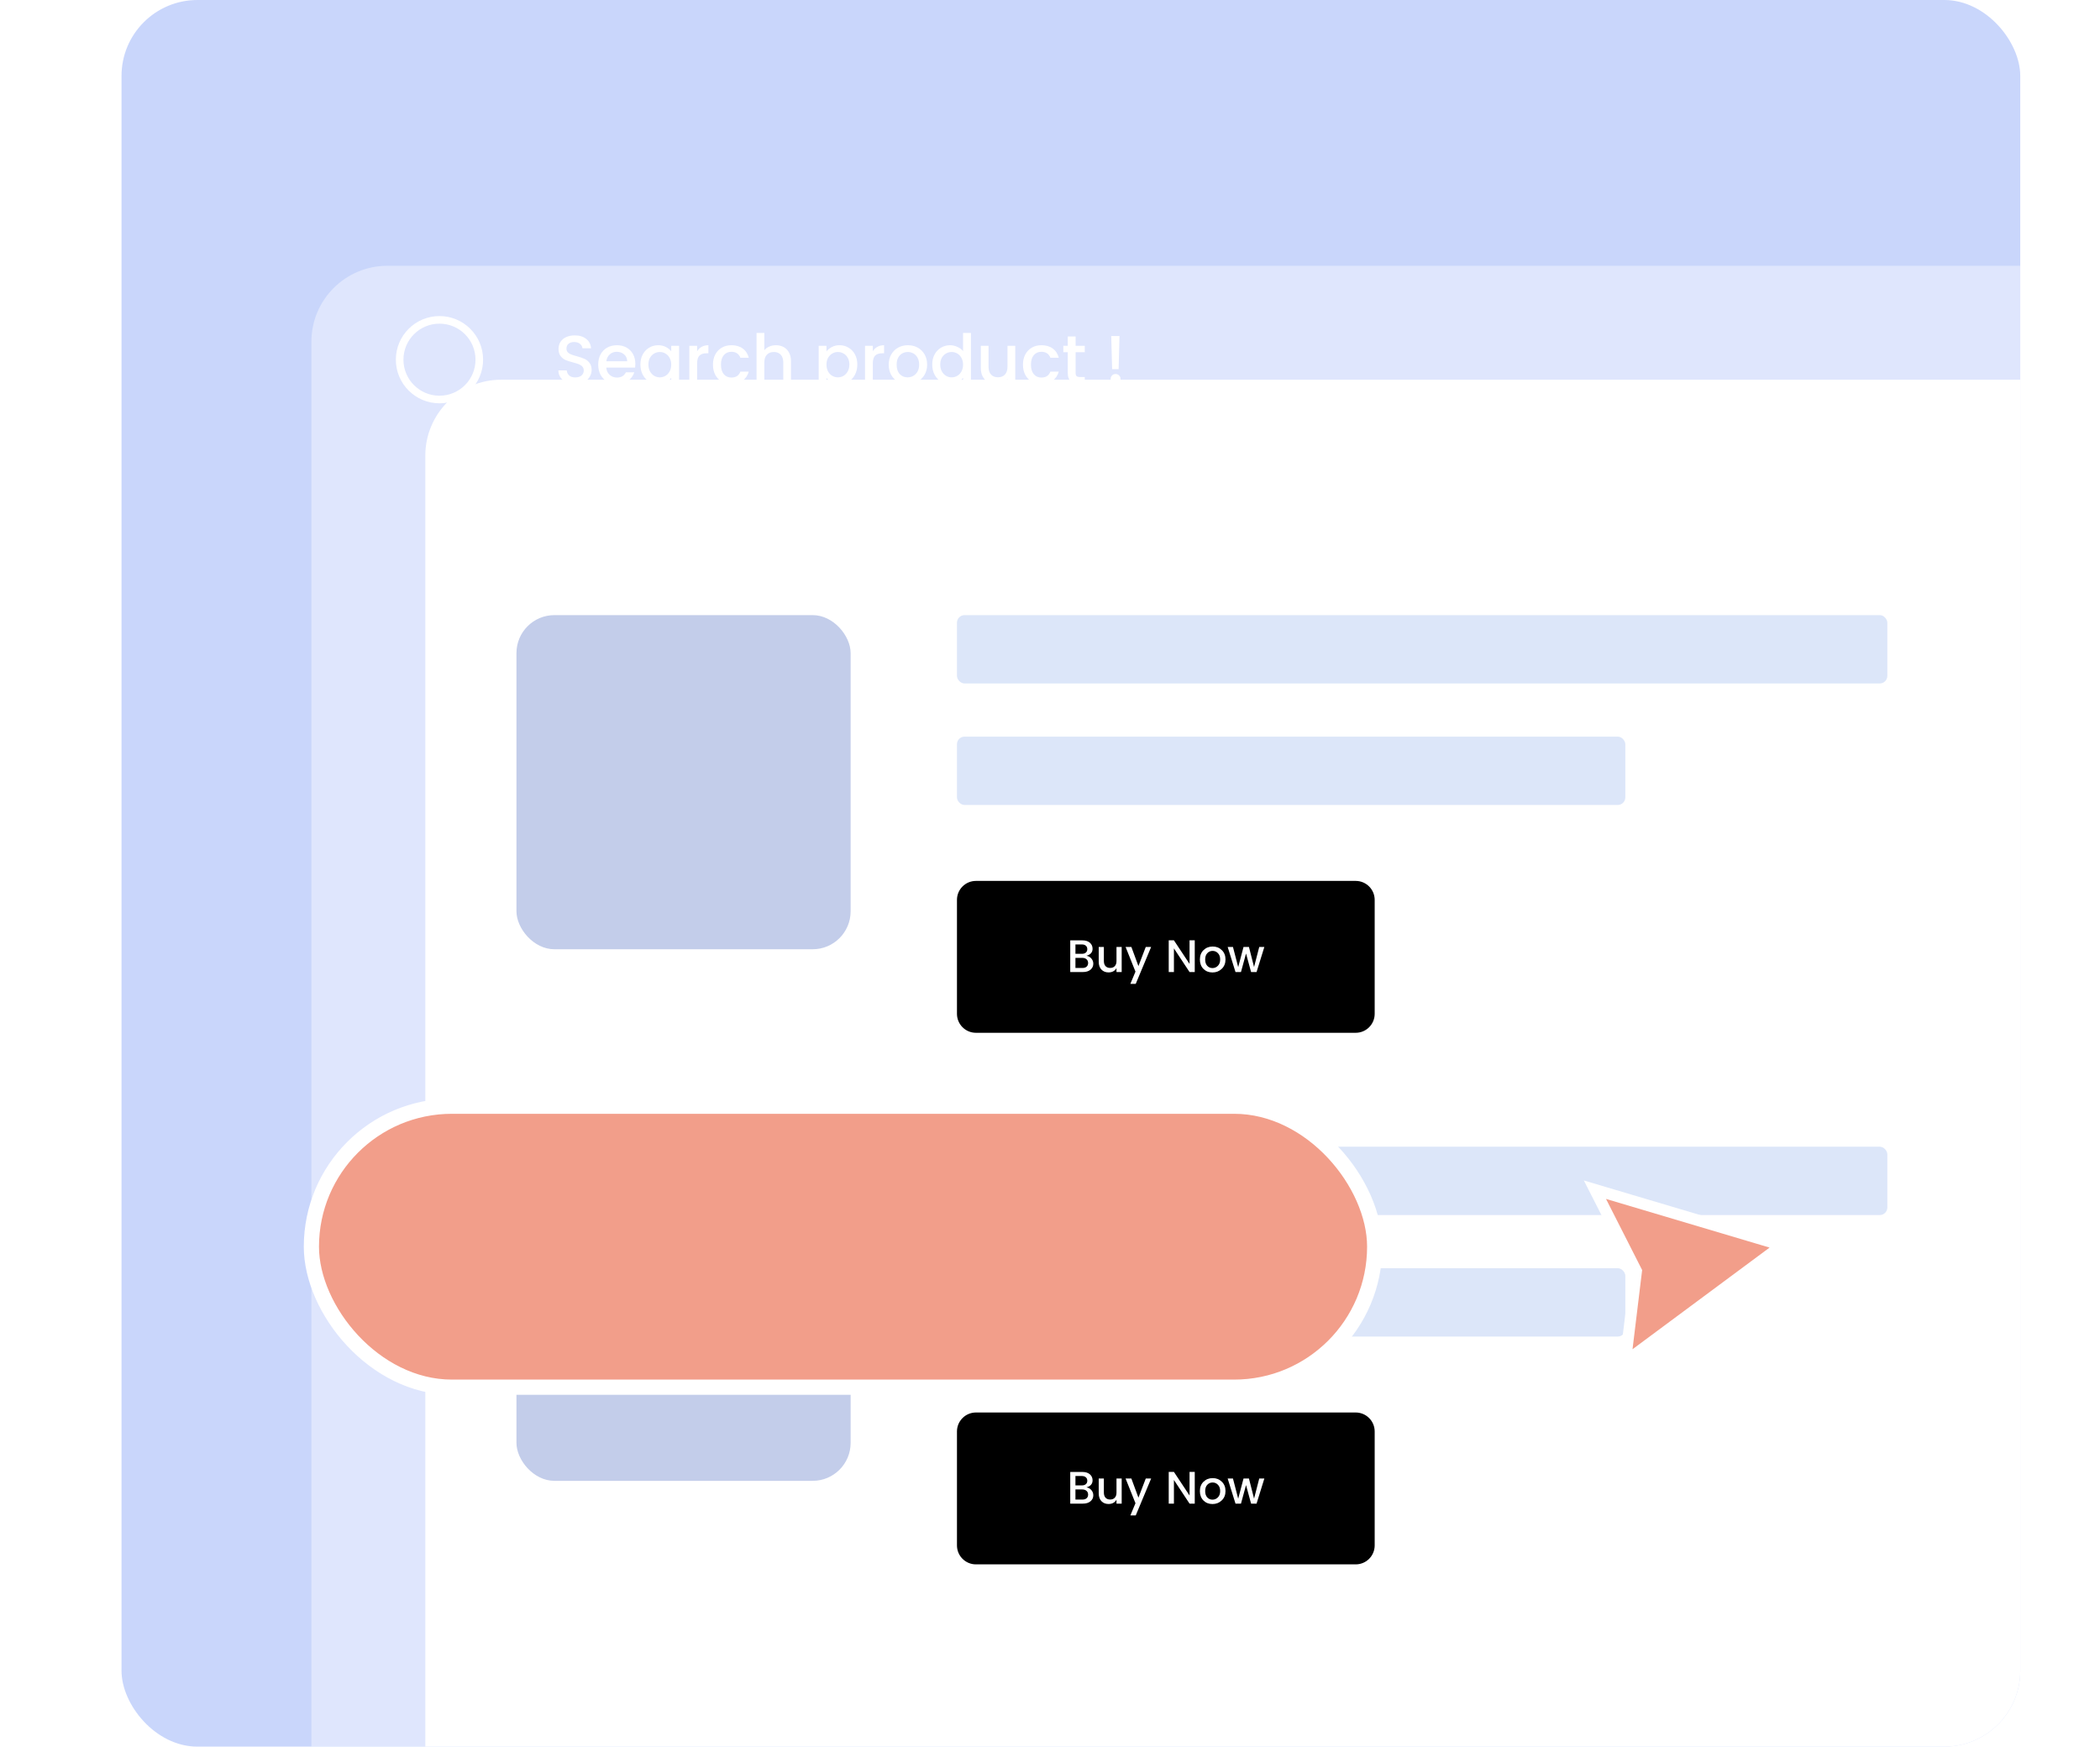
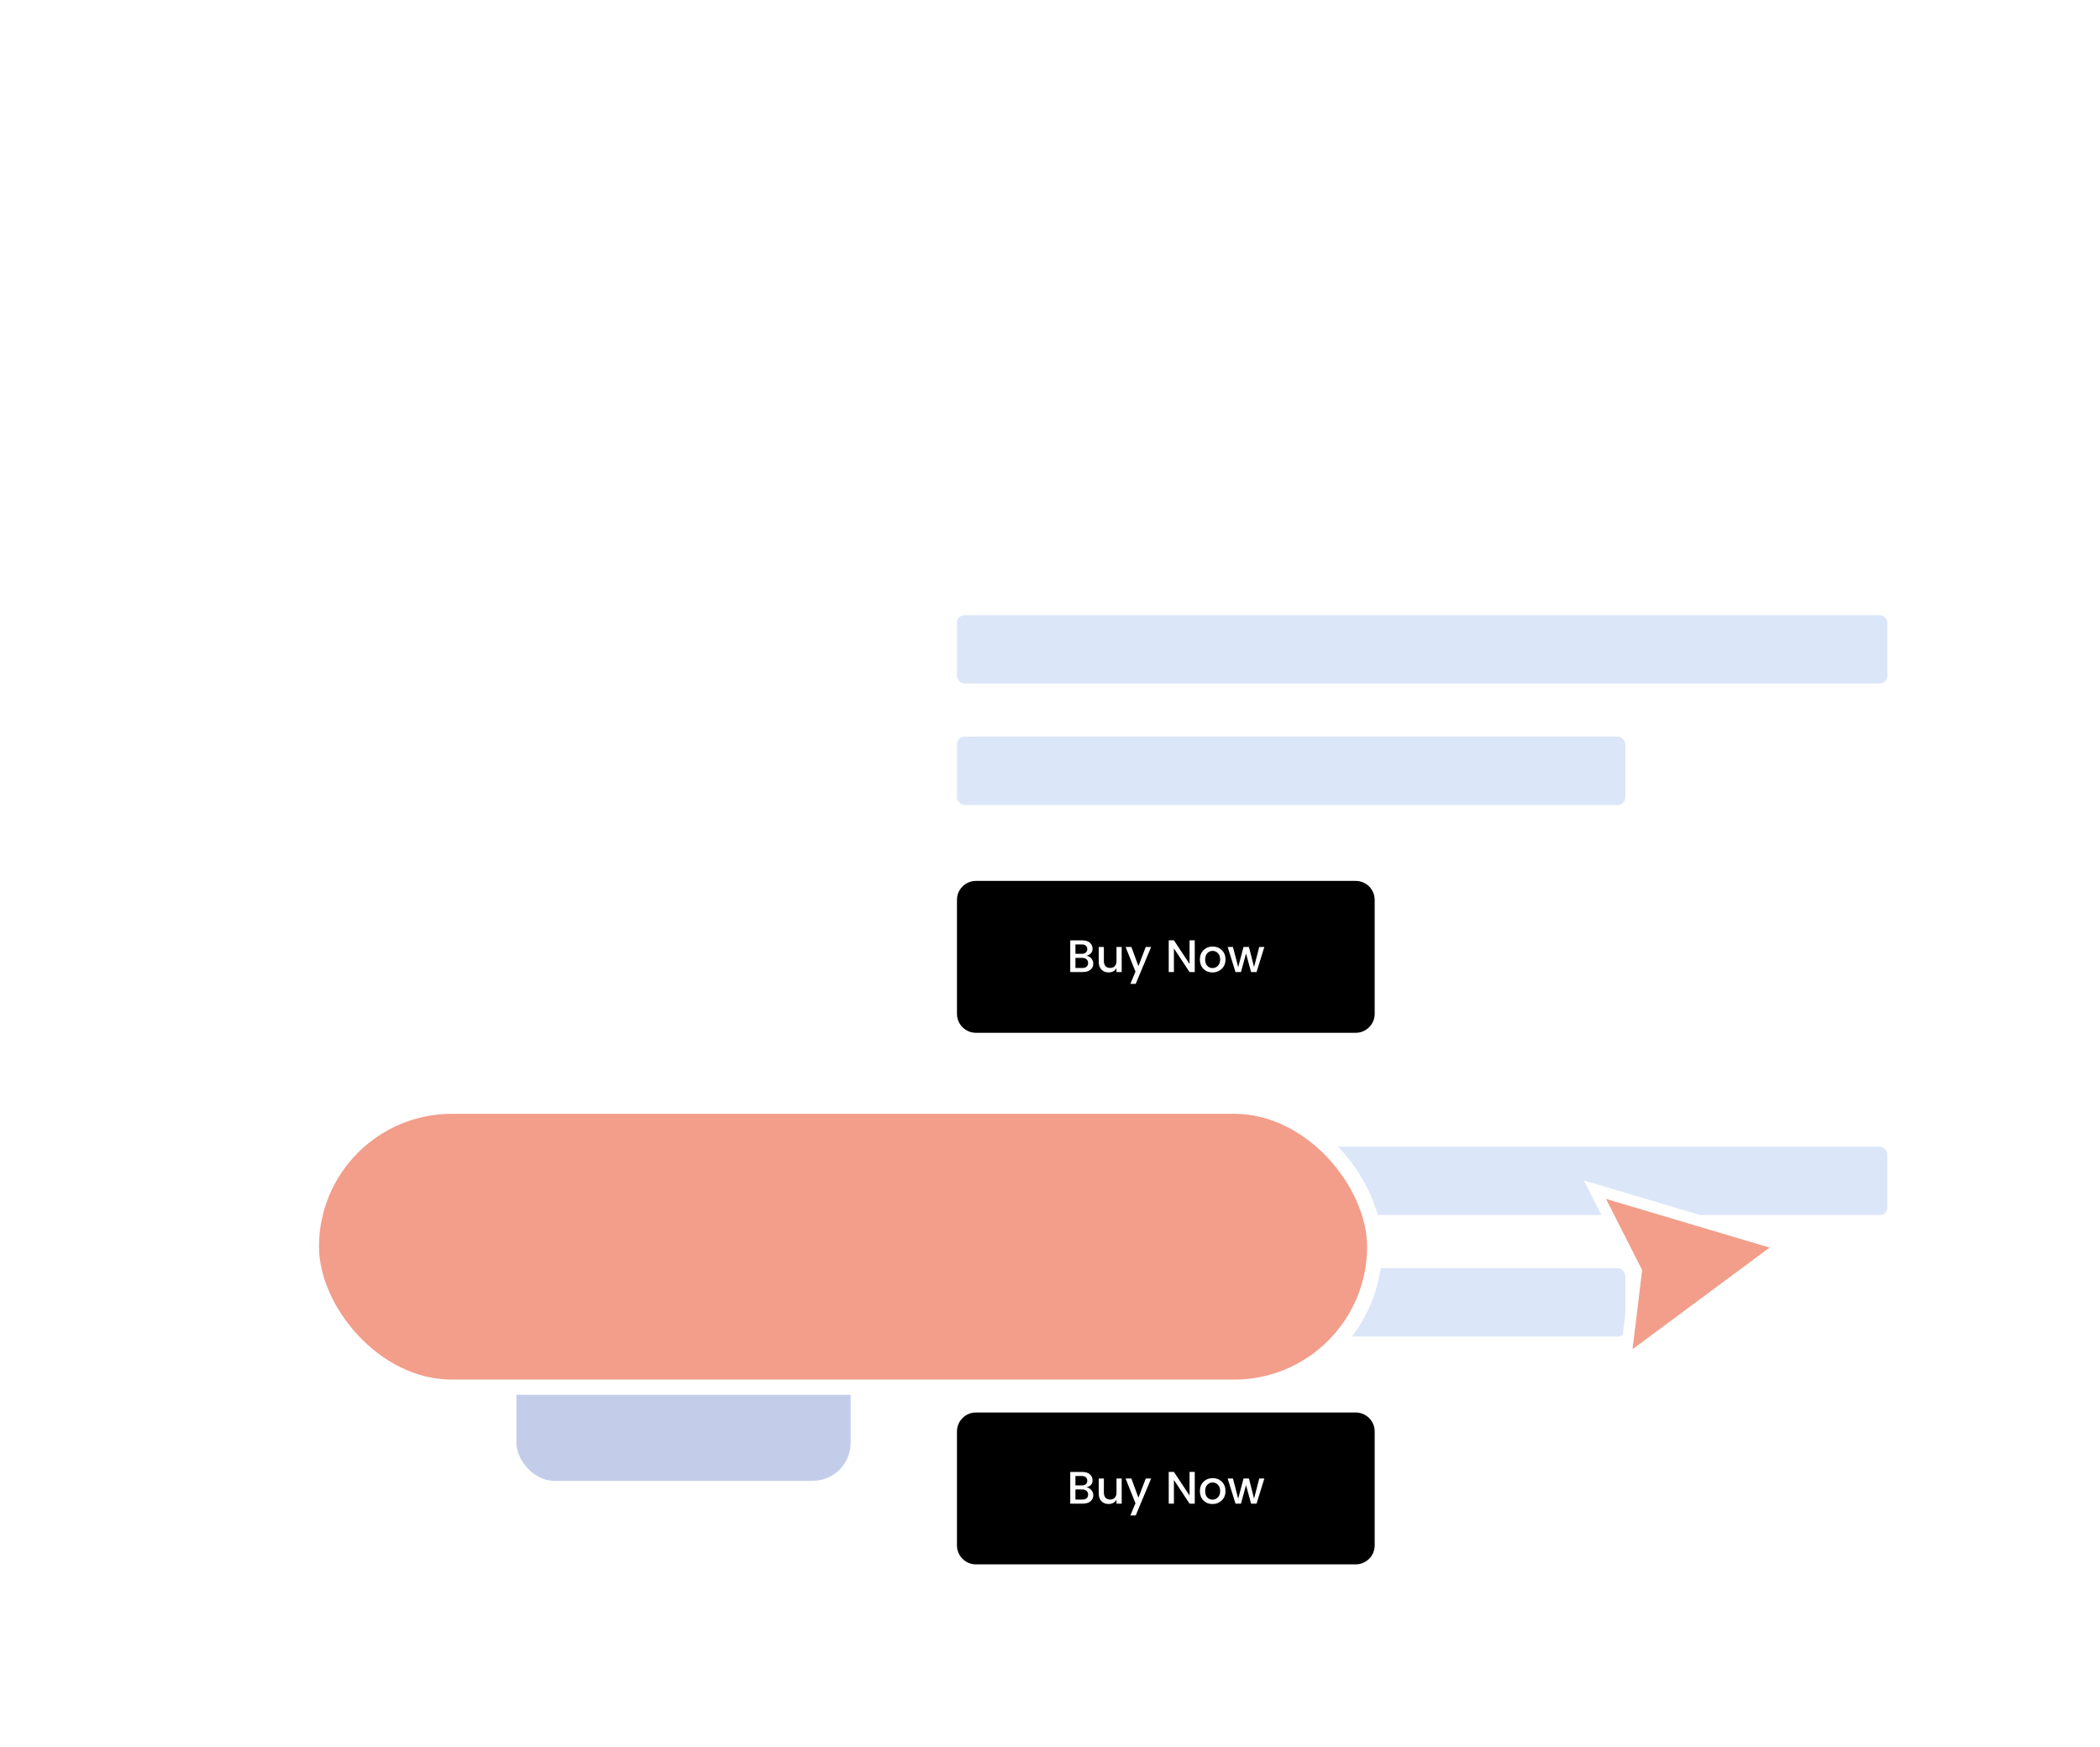
<svg xmlns="http://www.w3.org/2000/svg" width="553" height="460" viewBox="0 0 553 460" fill="none">
-   <rect opacity="0.25" x="32" width="500" height="460" rx="20" fill="#285CF2" />
  <path opacity="0.4" d="M82 90C82 78.954 90.954 70 102 70H532V440C532 451.046 523.046 460 512 460H82V90Z" fill="white" />
  <path d="M112 120C112 108.954 120.954 100 132 100H532V440C532 451.046 523.046 460 512 460H112V120Z" fill="white" />
  <rect x="252" y="162" width="245" height="18" rx="2" fill="#DCE6F9" />
  <rect x="252" y="194" width="176" height="18" rx="2" fill="#DCE6F9" />
  <path d="M252 237C252 234.239 254.239 232 257 232H357C359.761 232 362 234.239 362 237V267C362 269.761 359.761 272 357 272H257C254.239 272 252 269.761 252 267V237Z" fill="black" />
  <path d="M281.832 247.66H285.012C285.868 247.66 286.532 247.868 287.004 248.284C287.476 248.7 287.712 249.228 287.712 249.868C287.712 250.804 287.172 251.42 286.092 251.716C286.636 251.804 287.072 252.048 287.4 252.448C287.736 252.84 287.904 253.292 287.904 253.804C287.904 254.444 287.656 254.972 287.16 255.388C286.664 255.796 286 256 285.168 256H281.832V247.66ZM283.2 248.728V251.2H284.892C285.34 251.2 285.688 251.092 285.936 250.876C286.192 250.66 286.32 250.36 286.32 249.976C286.32 249.584 286.192 249.28 285.936 249.064C285.688 248.84 285.34 248.728 284.892 248.728H283.2ZM283.2 254.932H285.048C285.512 254.932 285.876 254.816 286.14 254.584C286.404 254.352 286.536 254.032 286.536 253.624C286.536 253.208 286.396 252.88 286.116 252.64C285.836 252.392 285.464 252.268 285 252.268H283.2V254.932ZM294.01 249.388H295.378V256H294.01V254.956C293.578 255.716 292.874 256.096 291.898 256.096C291.154 256.096 290.538 255.852 290.05 255.364C289.57 254.868 289.33 254.176 289.33 253.288V249.388H290.686V253.084C290.686 253.676 290.834 254.132 291.13 254.452C291.426 254.764 291.83 254.92 292.342 254.92C292.854 254.92 293.258 254.764 293.554 254.452C293.858 254.132 294.01 253.676 294.01 253.084V249.388ZM299.007 255.892L296.403 249.388H297.927L299.787 254.428L301.719 249.388H303.135L299.079 259.108H297.663L299.007 255.892ZM313.249 247.648H314.617V256H313.249L309.133 249.772V256H307.765V247.648H309.133L313.249 253.864V247.648ZM320.71 254.356C321.11 253.956 321.31 253.4 321.31 252.688C321.31 251.976 321.114 251.424 320.722 251.032C320.338 250.632 319.87 250.432 319.318 250.432C318.766 250.432 318.302 250.632 317.926 251.032C317.55 251.424 317.362 251.98 317.362 252.7C317.362 253.412 317.546 253.968 317.914 254.368C318.282 254.76 318.738 254.956 319.282 254.956C319.834 254.956 320.31 254.756 320.71 254.356ZM319.282 256.108C318.322 256.108 317.53 255.796 316.906 255.172C316.282 254.54 315.97 253.716 315.97 252.7C315.97 251.676 316.29 250.852 316.93 250.228C317.578 249.596 318.382 249.28 319.342 249.28C320.302 249.28 321.102 249.596 321.742 250.228C322.39 250.852 322.714 251.672 322.714 252.688C322.714 253.704 322.382 254.528 321.718 255.16C321.062 255.792 320.25 256.108 319.282 256.108ZM331.602 249.388H332.946L330.894 256H329.454L328.122 251.116L326.79 256H325.35L323.286 249.388H324.678L326.058 254.704L327.462 249.388H328.89L330.234 254.68L331.602 249.388Z" fill="white" />
-   <rect x="136" y="162" width="88" height="88" rx="10" fill="#C3CDEA" />
  <rect x="252" y="302" width="245" height="18" rx="2" fill="#DCE6F9" />
  <rect x="252" y="334" width="176" height="18" rx="2" fill="#DCE6F9" />
  <path d="M252 377C252 374.239 254.239 372 257 372H357C359.761 372 362 374.239 362 377V407C362 409.761 359.761 412 357 412H257C254.239 412 252 409.761 252 407V377Z" fill="black" />
  <path d="M281.832 387.66H285.012C285.868 387.66 286.532 387.868 287.004 388.284C287.476 388.7 287.712 389.228 287.712 389.868C287.712 390.804 287.172 391.42 286.092 391.716C286.636 391.804 287.072 392.048 287.4 392.448C287.736 392.84 287.904 393.292 287.904 393.804C287.904 394.444 287.656 394.972 287.16 395.388C286.664 395.796 286 396 285.168 396H281.832V387.66ZM283.2 388.728V391.2H284.892C285.34 391.2 285.688 391.092 285.936 390.876C286.192 390.66 286.32 390.36 286.32 389.976C286.32 389.584 286.192 389.28 285.936 389.064C285.688 388.84 285.34 388.728 284.892 388.728H283.2ZM283.2 394.932H285.048C285.512 394.932 285.876 394.816 286.14 394.584C286.404 394.352 286.536 394.032 286.536 393.624C286.536 393.208 286.396 392.88 286.116 392.64C285.836 392.392 285.464 392.268 285 392.268H283.2V394.932ZM294.01 389.388H295.378V396H294.01V394.956C293.578 395.716 292.874 396.096 291.898 396.096C291.154 396.096 290.538 395.852 290.05 395.364C289.57 394.868 289.33 394.176 289.33 393.288V389.388H290.686V393.084C290.686 393.676 290.834 394.132 291.13 394.452C291.426 394.764 291.83 394.92 292.342 394.92C292.854 394.92 293.258 394.764 293.554 394.452C293.858 394.132 294.01 393.676 294.01 393.084V389.388ZM299.007 395.892L296.403 389.388H297.927L299.787 394.428L301.719 389.388H303.135L299.079 399.108H297.663L299.007 395.892ZM313.249 387.648H314.617V396H313.249L309.133 389.772V396H307.765V387.648H309.133L313.249 393.864V387.648ZM320.71 394.356C321.11 393.956 321.31 393.4 321.31 392.688C321.31 391.976 321.114 391.424 320.722 391.032C320.338 390.632 319.87 390.432 319.318 390.432C318.766 390.432 318.302 390.632 317.926 391.032C317.55 391.424 317.362 391.98 317.362 392.7C317.362 393.412 317.546 393.968 317.914 394.368C318.282 394.76 318.738 394.956 319.282 394.956C319.834 394.956 320.31 394.756 320.71 394.356ZM319.282 396.108C318.322 396.108 317.53 395.796 316.906 395.172C316.282 394.54 315.97 393.716 315.97 392.7C315.97 391.676 316.29 390.852 316.93 390.228C317.578 389.596 318.382 389.28 319.342 389.28C320.302 389.28 321.102 389.596 321.742 390.228C322.39 390.852 322.714 391.672 322.714 392.688C322.714 393.704 322.382 394.528 321.718 395.16C321.062 395.792 320.25 396.108 319.282 396.108ZM331.602 389.388H332.946L330.894 396H329.454L328.122 391.116L326.79 396H325.35L323.286 389.388H324.678L326.058 394.704L327.462 389.388H328.89L330.234 394.68L331.602 389.388Z" fill="white" />
  <rect x="136" y="302" width="88" height="88" rx="10" fill="#C3CDEA" />
  <g filter="url(#filter0_dddddd_0_1)">
    <path d="M420 79.988L469.295 94.651L427.988 125.289L430.888 101.423L420 79.988Z" fill="#F29E8A" />
    <path d="M420 79.988L469.295 94.651L427.988 125.289L430.888 101.423L420 79.988Z" stroke="white" stroke-width="3" />
  </g>
  <g filter="url(#filter1_dddddd_0_1)">
    <rect x="82" y="58" width="280" height="74" rx="37" fill="#F29E8A" />
    <rect x="82" y="58" width="280" height="74" rx="37" stroke="white" stroke-width="4" />
  </g>
-   <circle cx="115.728" cy="94.728" r="10.487" stroke="white" stroke-width="2" stroke-linecap="round" stroke-linejoin="round" />
  <path d="M123.021 102.566L127.133 106.667" stroke="white" stroke-width="2" stroke-linecap="round" stroke-linejoin="round" />
  <path d="M151.472 101.126C150.632 101.126 149.876 100.982 149.204 100.694C148.532 100.394 148.004 99.974 147.62 99.434C147.236 98.894 147.044 98.264 147.044 97.544H149.24C149.288 98.084 149.498 98.528 149.87 98.876C150.254 99.224 150.788 99.398 151.472 99.398C152.18 99.398 152.732 99.23 153.128 98.894C153.524 98.546 153.722 98.102 153.722 97.562C153.722 97.142 153.596 96.8 153.344 96.536C153.104 96.272 152.798 96.068 152.426 95.924C152.066 95.78 151.562 95.624 150.914 95.456C150.098 95.24 149.432 95.024 148.916 94.808C148.412 94.58 147.98 94.232 147.62 93.764C147.26 93.296 147.08 92.672 147.08 91.892C147.08 91.172 147.26 90.542 147.62 90.002C147.98 89.462 148.484 89.048 149.132 88.76C149.78 88.472 150.53 88.328 151.382 88.328C152.594 88.328 153.584 88.634 154.352 89.246C155.132 89.846 155.564 90.674 155.648 91.73H153.38C153.344 91.274 153.128 90.884 152.732 90.56C152.336 90.236 151.814 90.074 151.166 90.074C150.578 90.074 150.098 90.224 149.726 90.524C149.354 90.824 149.168 91.256 149.168 91.82C149.168 92.204 149.282 92.522 149.51 92.774C149.75 93.014 150.05 93.206 150.41 93.35C150.77 93.494 151.262 93.65 151.886 93.818C152.714 94.046 153.386 94.274 153.902 94.502C154.43 94.73 154.874 95.084 155.234 95.564C155.606 96.032 155.792 96.662 155.792 97.454C155.792 98.09 155.618 98.69 155.27 99.254C154.934 99.818 154.436 100.274 153.776 100.622C153.128 100.958 152.36 101.126 151.472 101.126ZM167.303 95.798C167.303 96.17 167.279 96.506 167.231 96.806H159.653C159.713 97.598 160.007 98.234 160.535 98.714C161.063 99.194 161.711 99.434 162.479 99.434C163.583 99.434 164.363 98.972 164.819 98.048H167.033C166.733 98.96 166.187 99.71 165.395 100.298C164.615 100.874 163.643 101.162 162.479 101.162C161.531 101.162 160.679 100.952 159.923 100.532C159.179 100.1 158.591 99.5 158.159 98.732C157.739 97.952 157.529 97.052 157.529 96.032C157.529 95.012 157.733 94.118 158.141 93.35C158.561 92.57 159.143 91.97 159.887 91.55C160.643 91.13 161.507 90.92 162.479 90.92C163.415 90.92 164.249 91.124 164.981 91.532C165.713 91.94 166.283 92.516 166.691 93.26C167.099 93.992 167.303 94.838 167.303 95.798ZM165.161 95.15C165.149 94.394 164.879 93.788 164.351 93.332C163.823 92.876 163.169 92.648 162.389 92.648C161.681 92.648 161.075 92.876 160.571 93.332C160.067 93.776 159.767 94.382 159.671 95.15H165.161ZM168.639 95.996C168.639 95 168.843 94.118 169.251 93.35C169.671 92.582 170.235 91.988 170.943 91.568C171.663 91.136 172.455 90.92 173.319 90.92C174.099 90.92 174.777 91.076 175.353 91.388C175.941 91.688 176.409 92.066 176.757 92.522V91.082H178.827V101H176.757V99.524C176.409 99.992 175.935 100.382 175.335 100.694C174.735 101.006 174.051 101.162 173.283 101.162C172.431 101.162 171.651 100.946 170.943 100.514C170.235 100.07 169.671 99.458 169.251 98.678C168.843 97.886 168.639 96.992 168.639 95.996ZM176.757 96.032C176.757 95.348 176.613 94.754 176.325 94.25C176.049 93.746 175.683 93.362 175.227 93.098C174.771 92.834 174.279 92.702 173.751 92.702C173.223 92.702 172.731 92.834 172.275 93.098C171.819 93.35 171.447 93.728 171.159 94.232C170.883 94.724 170.745 95.312 170.745 95.996C170.745 96.68 170.883 97.28 171.159 97.796C171.447 98.312 171.819 98.708 172.275 98.984C172.743 99.248 173.235 99.38 173.751 99.38C174.279 99.38 174.771 99.248 175.227 98.984C175.683 98.72 176.049 98.336 176.325 97.832C176.613 97.316 176.757 96.716 176.757 96.032ZM183.574 92.522C183.874 92.018 184.27 91.628 184.762 91.352C185.266 91.064 185.86 90.92 186.544 90.92V93.044H186.022C185.218 93.044 184.606 93.248 184.186 93.656C183.778 94.064 183.574 94.772 183.574 95.78V101H181.522V91.082H183.574V92.522ZM187.746 96.032C187.746 95.012 187.95 94.118 188.358 93.35C188.778 92.57 189.354 91.97 190.086 91.55C190.818 91.13 191.658 90.92 192.606 90.92C193.806 90.92 194.796 91.208 195.576 91.784C196.368 92.348 196.902 93.158 197.178 94.214H194.964C194.784 93.722 194.496 93.338 194.1 93.062C193.704 92.786 193.206 92.648 192.606 92.648C191.766 92.648 191.094 92.948 190.59 93.548C190.098 94.136 189.852 94.964 189.852 96.032C189.852 97.1 190.098 97.934 190.59 98.534C191.094 99.134 191.766 99.434 192.606 99.434C193.794 99.434 194.58 98.912 194.964 97.868H197.178C196.89 98.876 196.35 99.68 195.558 100.28C194.766 100.868 193.782 101.162 192.606 101.162C191.658 101.162 190.818 100.952 190.086 100.532C189.354 100.1 188.778 99.5 188.358 98.732C187.95 97.952 187.746 97.052 187.746 96.032ZM204.353 90.92C205.109 90.92 205.781 91.082 206.369 91.406C206.969 91.73 207.437 92.21 207.773 92.846C208.121 93.482 208.295 94.25 208.295 95.15V101H206.261V95.456C206.261 94.568 206.039 93.89 205.595 93.422C205.151 92.942 204.545 92.702 203.777 92.702C203.009 92.702 202.397 92.942 201.941 93.422C201.497 93.89 201.275 94.568 201.275 95.456V101H199.223V87.68H201.275V92.234C201.623 91.814 202.061 91.49 202.589 91.262C203.129 91.034 203.717 90.92 204.353 90.92ZM217.64 92.54C217.988 92.084 218.462 91.7 219.062 91.388C219.662 91.076 220.34 90.92 221.096 90.92C221.96 90.92 222.746 91.136 223.454 91.568C224.174 91.988 224.738 92.582 225.146 93.35C225.554 94.118 225.758 95 225.758 95.996C225.758 96.992 225.554 97.886 225.146 98.678C224.738 99.458 224.174 100.07 223.454 100.514C222.746 100.946 221.96 101.162 221.096 101.162C220.34 101.162 219.668 101.012 219.08 100.712C218.492 100.4 218.012 100.016 217.64 99.56V105.716H215.588V91.082H217.64V92.54ZM223.67 95.996C223.67 95.312 223.526 94.724 223.238 94.232C222.962 93.728 222.59 93.35 222.122 93.098C221.666 92.834 221.174 92.702 220.646 92.702C220.13 92.702 219.638 92.834 219.17 93.098C218.714 93.362 218.342 93.746 218.054 94.25C217.778 94.754 217.64 95.348 217.64 96.032C217.64 96.716 217.778 97.316 218.054 97.832C218.342 98.336 218.714 98.72 219.17 98.984C219.638 99.248 220.13 99.38 220.646 99.38C221.174 99.38 221.666 99.248 222.122 98.984C222.59 98.708 222.962 98.312 223.238 97.796C223.526 97.28 223.67 96.68 223.67 95.996ZM229.84 92.522C230.14 92.018 230.536 91.628 231.028 91.352C231.532 91.064 232.126 90.92 232.81 90.92V93.044H232.288C231.484 93.044 230.872 93.248 230.452 93.656C230.044 94.064 229.84 94.772 229.84 95.78V101H227.788V91.082H229.84V92.522ZM238.998 101.162C238.062 101.162 237.216 100.952 236.46 100.532C235.704 100.1 235.11 99.5 234.678 98.732C234.246 97.952 234.03 97.052 234.03 96.032C234.03 95.024 234.252 94.13 234.696 93.35C235.14 92.57 235.746 91.97 236.514 91.55C237.282 91.13 238.14 90.92 239.088 90.92C240.036 90.92 240.894 91.13 241.662 91.55C242.43 91.97 243.036 92.57 243.48 93.35C243.924 94.13 244.146 95.024 244.146 96.032C244.146 97.04 243.918 97.934 243.462 98.714C243.006 99.494 242.382 100.1 241.59 100.532C240.81 100.952 239.946 101.162 238.998 101.162ZM238.998 99.38C239.526 99.38 240.018 99.254 240.474 99.002C240.942 98.75 241.32 98.372 241.608 97.868C241.896 97.364 242.04 96.752 242.04 96.032C242.04 95.312 241.902 94.706 241.626 94.214C241.35 93.71 240.984 93.332 240.528 93.08C240.072 92.828 239.58 92.702 239.052 92.702C238.524 92.702 238.032 92.828 237.576 93.08C237.132 93.332 236.778 93.71 236.514 94.214C236.25 94.706 236.118 95.312 236.118 96.032C236.118 97.1 236.388 97.928 236.928 98.516C237.48 99.092 238.17 99.38 238.998 99.38ZM245.49 95.996C245.49 95 245.694 94.118 246.102 93.35C246.522 92.582 247.086 91.988 247.794 91.568C248.514 91.136 249.312 90.92 250.188 90.92C250.836 90.92 251.472 91.064 252.096 91.352C252.732 91.628 253.236 92 253.608 92.468V87.68H255.678V101H253.608V99.506C253.272 99.986 252.804 100.382 252.204 100.694C251.616 101.006 250.938 101.162 250.17 101.162C249.306 101.162 248.514 100.946 247.794 100.514C247.086 100.07 246.522 99.458 246.102 98.678C245.694 97.886 245.49 96.992 245.49 95.996ZM253.608 96.032C253.608 95.348 253.464 94.754 253.176 94.25C252.9 93.746 252.534 93.362 252.078 93.098C251.622 92.834 251.13 92.702 250.602 92.702C250.074 92.702 249.582 92.834 249.126 93.098C248.67 93.35 248.298 93.728 248.01 94.232C247.734 94.724 247.596 95.312 247.596 95.996C247.596 96.68 247.734 97.28 248.01 97.796C248.298 98.312 248.67 98.708 249.126 98.984C249.594 99.248 250.086 99.38 250.602 99.38C251.13 99.38 251.622 99.248 252.078 98.984C252.534 98.72 252.9 98.336 253.176 97.832C253.464 97.316 253.608 96.716 253.608 96.032ZM267.355 91.082V101H265.303V99.83C264.979 100.238 264.553 100.562 264.025 100.802C263.509 101.03 262.957 101.144 262.369 101.144C261.589 101.144 260.887 100.982 260.263 100.658C259.651 100.334 259.165 99.854 258.805 99.218C258.457 98.582 258.283 97.814 258.283 96.914V91.082H260.317V96.608C260.317 97.496 260.539 98.18 260.983 98.66C261.427 99.128 262.033 99.362 262.801 99.362C263.569 99.362 264.175 99.128 264.619 98.66C265.075 98.18 265.303 97.496 265.303 96.608V91.082H267.355ZM269.379 96.032C269.379 95.012 269.583 94.118 269.991 93.35C270.411 92.57 270.987 91.97 271.719 91.55C272.451 91.13 273.291 90.92 274.239 90.92C275.439 90.92 276.429 91.208 277.209 91.784C278.001 92.348 278.535 93.158 278.811 94.214H276.597C276.417 93.722 276.129 93.338 275.733 93.062C275.337 92.786 274.839 92.648 274.239 92.648C273.399 92.648 272.727 92.948 272.223 93.548C271.731 94.136 271.485 94.964 271.485 96.032C271.485 97.1 271.731 97.934 272.223 98.534C272.727 99.134 273.399 99.434 274.239 99.434C275.427 99.434 276.213 98.912 276.597 97.868H278.811C278.523 98.876 277.983 99.68 277.191 100.28C276.399 100.868 275.415 101.162 274.239 101.162C273.291 101.162 272.451 100.952 271.719 100.532C270.987 100.1 270.411 99.5 269.991 98.732C269.583 97.952 269.379 97.052 269.379 96.032ZM283.25 92.756V98.246C283.25 98.618 283.334 98.888 283.502 99.056C283.682 99.212 283.982 99.29 284.402 99.29H285.662V101H284.042C283.118 101 282.41 100.784 281.918 100.352C281.426 99.92 281.18 99.218 281.18 98.246V92.756H280.01V91.082H281.18V88.616H283.25V91.082H285.662V92.756H283.25ZM294.803 88.49L294.569 97.22H292.859L292.625 88.49H294.803ZM293.777 101.126C293.405 101.126 293.093 101 292.841 100.748C292.589 100.496 292.463 100.184 292.463 99.812C292.463 99.44 292.589 99.128 292.841 98.876C293.093 98.624 293.405 98.498 293.777 98.498C294.137 98.498 294.443 98.624 294.695 98.876C294.947 99.128 295.073 99.44 295.073 99.812C295.073 100.184 294.947 100.496 294.695 100.748C294.443 101 294.137 101.126 293.777 101.126Z" fill="white" />
  <defs>
    <filter id="filter0_dddddd_0_1" x="337.082" y="76.258" width="215.516" height="232.315" filterUnits="userSpaceOnUse" color-interpolation-filters="sRGB">
      <feFlood flood-opacity="0" result="BackgroundImageFix" />
      <feColorMatrix in="SourceAlpha" type="matrix" values="0 0 0 0 0 0 0 0 0 0 0 0 0 0 0 0 0 0 127 0" result="hardAlpha" />
      <feOffset dy="1.852" />
      <feGaussianBlur stdDeviation="1.574" />
      <feColorMatrix type="matrix" values="0 0 0 0 0 0 0 0 0 0 0 0 0 0 0 0 0 0 0.01 0" />
      <feBlend mode="normal" in2="BackgroundImageFix" result="effect1_dropShadow_0_1" />
      <feColorMatrix in="SourceAlpha" type="matrix" values="0 0 0 0 0 0 0 0 0 0 0 0 0 0 0 0 0 0 127 0" result="hardAlpha" />
      <feOffset dy="8.148" />
      <feGaussianBlur stdDeviation="3.259" />
      <feColorMatrix type="matrix" values="0 0 0 0 0 0 0 0 0 0 0 0 0 0 0 0 0 0 0.012 0" />
      <feBlend mode="normal" in2="effect1_dropShadow_0_1" result="effect2_dropShadow_0_1" />
      <feColorMatrix in="SourceAlpha" type="matrix" values="0 0 0 0 0 0 0 0 0 0 0 0 0 0 0 0 0 0 127 0" result="hardAlpha" />
      <feOffset dy="20" />
      <feGaussianBlur stdDeviation="6.5" />
      <feColorMatrix type="matrix" values="0 0 0 0 0 0 0 0 0 0 0 0 0 0 0 0 0 0 0.015 0" />
      <feBlend mode="normal" in2="effect2_dropShadow_0_1" result="effect3_dropShadow_0_1" />
      <feColorMatrix in="SourceAlpha" type="matrix" values="0 0 0 0 0 0 0 0 0 0 0 0 0 0 0 0 0 0 127 0" result="hardAlpha" />
      <feOffset dy="38.519" />
      <feGaussianBlur stdDeviation="12.741" />
      <feColorMatrix type="matrix" values="0 0 0 0 0 0 0 0 0 0 0 0 0 0 0 0 0 0 0.018 0" />
      <feBlend mode="normal" in2="effect3_dropShadow_0_1" result="effect4_dropShadow_0_1" />
      <feColorMatrix in="SourceAlpha" type="matrix" values="0 0 0 0 0 0 0 0 0 0 0 0 0 0 0 0 0 0 127 0" result="hardAlpha" />
      <feOffset dy="64.815" />
      <feGaussianBlur stdDeviation="23.426" />
      <feColorMatrix type="matrix" values="0 0 0 0 0 0 0 0 0 0 0 0 0 0 0 0 0 0 0.023 0" />
      <feBlend mode="normal" in2="effect4_dropShadow_0_1" result="effect5_dropShadow_0_1" />
      <feColorMatrix in="SourceAlpha" type="matrix" values="0 0 0 0 0 0 0 0 0 0 0 0 0 0 0 0 0 0 127 0" result="hardAlpha" />
      <feOffset dy="100" />
      <feGaussianBlur stdDeviation="40" />
      <feColorMatrix type="matrix" values="0 0 0 0 0 0 0 0 0 0 0 0 0 0 0 0 0 0 0.03 0" />
      <feBlend mode="normal" in2="effect5_dropShadow_0_1" result="effect6_dropShadow_0_1" />
      <feBlend mode="normal" in="SourceGraphic" in2="effect6_dropShadow_0_1" result="shape" />
    </filter>
    <filter id="filter1_dddddd_0_1" x="0" y="54.704" width="444" height="259.296" filterUnits="userSpaceOnUse" color-interpolation-filters="sRGB">
      <feFlood flood-opacity="0" result="BackgroundImageFix" />
      <feColorMatrix in="SourceAlpha" type="matrix" values="0 0 0 0 0 0 0 0 0 0 0 0 0 0 0 0 0 0 127 0" result="hardAlpha" />
      <feOffset dy="1.852" />
      <feGaussianBlur stdDeviation="1.574" />
      <feColorMatrix type="matrix" values="0 0 0 0 0 0 0 0 0 0 0 0 0 0 0 0 0 0 0.01 0" />
      <feBlend mode="normal" in2="BackgroundImageFix" result="effect1_dropShadow_0_1" />
      <feColorMatrix in="SourceAlpha" type="matrix" values="0 0 0 0 0 0 0 0 0 0 0 0 0 0 0 0 0 0 127 0" result="hardAlpha" />
      <feOffset dy="8.148" />
      <feGaussianBlur stdDeviation="3.259" />
      <feColorMatrix type="matrix" values="0 0 0 0 0 0 0 0 0 0 0 0 0 0 0 0 0 0 0.012 0" />
      <feBlend mode="normal" in2="effect1_dropShadow_0_1" result="effect2_dropShadow_0_1" />
      <feColorMatrix in="SourceAlpha" type="matrix" values="0 0 0 0 0 0 0 0 0 0 0 0 0 0 0 0 0 0 127 0" result="hardAlpha" />
      <feOffset dy="20" />
      <feGaussianBlur stdDeviation="6.5" />
      <feColorMatrix type="matrix" values="0 0 0 0 0 0 0 0 0 0 0 0 0 0 0 0 0 0 0.015 0" />
      <feBlend mode="normal" in2="effect2_dropShadow_0_1" result="effect3_dropShadow_0_1" />
      <feColorMatrix in="SourceAlpha" type="matrix" values="0 0 0 0 0 0 0 0 0 0 0 0 0 0 0 0 0 0 127 0" result="hardAlpha" />
      <feOffset dy="38.519" />
      <feGaussianBlur stdDeviation="12.741" />
      <feColorMatrix type="matrix" values="0 0 0 0 0 0 0 0 0 0 0 0 0 0 0 0 0 0 0.018 0" />
      <feBlend mode="normal" in2="effect3_dropShadow_0_1" result="effect4_dropShadow_0_1" />
      <feColorMatrix in="SourceAlpha" type="matrix" values="0 0 0 0 0 0 0 0 0 0 0 0 0 0 0 0 0 0 127 0" result="hardAlpha" />
      <feOffset dy="64.815" />
      <feGaussianBlur stdDeviation="23.426" />
      <feColorMatrix type="matrix" values="0 0 0 0 0 0 0 0 0 0 0 0 0 0 0 0 0 0 0.023 0" />
      <feBlend mode="normal" in2="effect4_dropShadow_0_1" result="effect5_dropShadow_0_1" />
      <feColorMatrix in="SourceAlpha" type="matrix" values="0 0 0 0 0 0 0 0 0 0 0 0 0 0 0 0 0 0 127 0" result="hardAlpha" />
      <feOffset dy="100" />
      <feGaussianBlur stdDeviation="40" />
      <feColorMatrix type="matrix" values="0 0 0 0 0 0 0 0 0 0 0 0 0 0 0 0 0 0 0.03 0" />
      <feBlend mode="normal" in2="effect5_dropShadow_0_1" result="effect6_dropShadow_0_1" />
      <feBlend mode="normal" in="SourceGraphic" in2="effect6_dropShadow_0_1" result="shape" />
    </filter>
  </defs>
</svg>